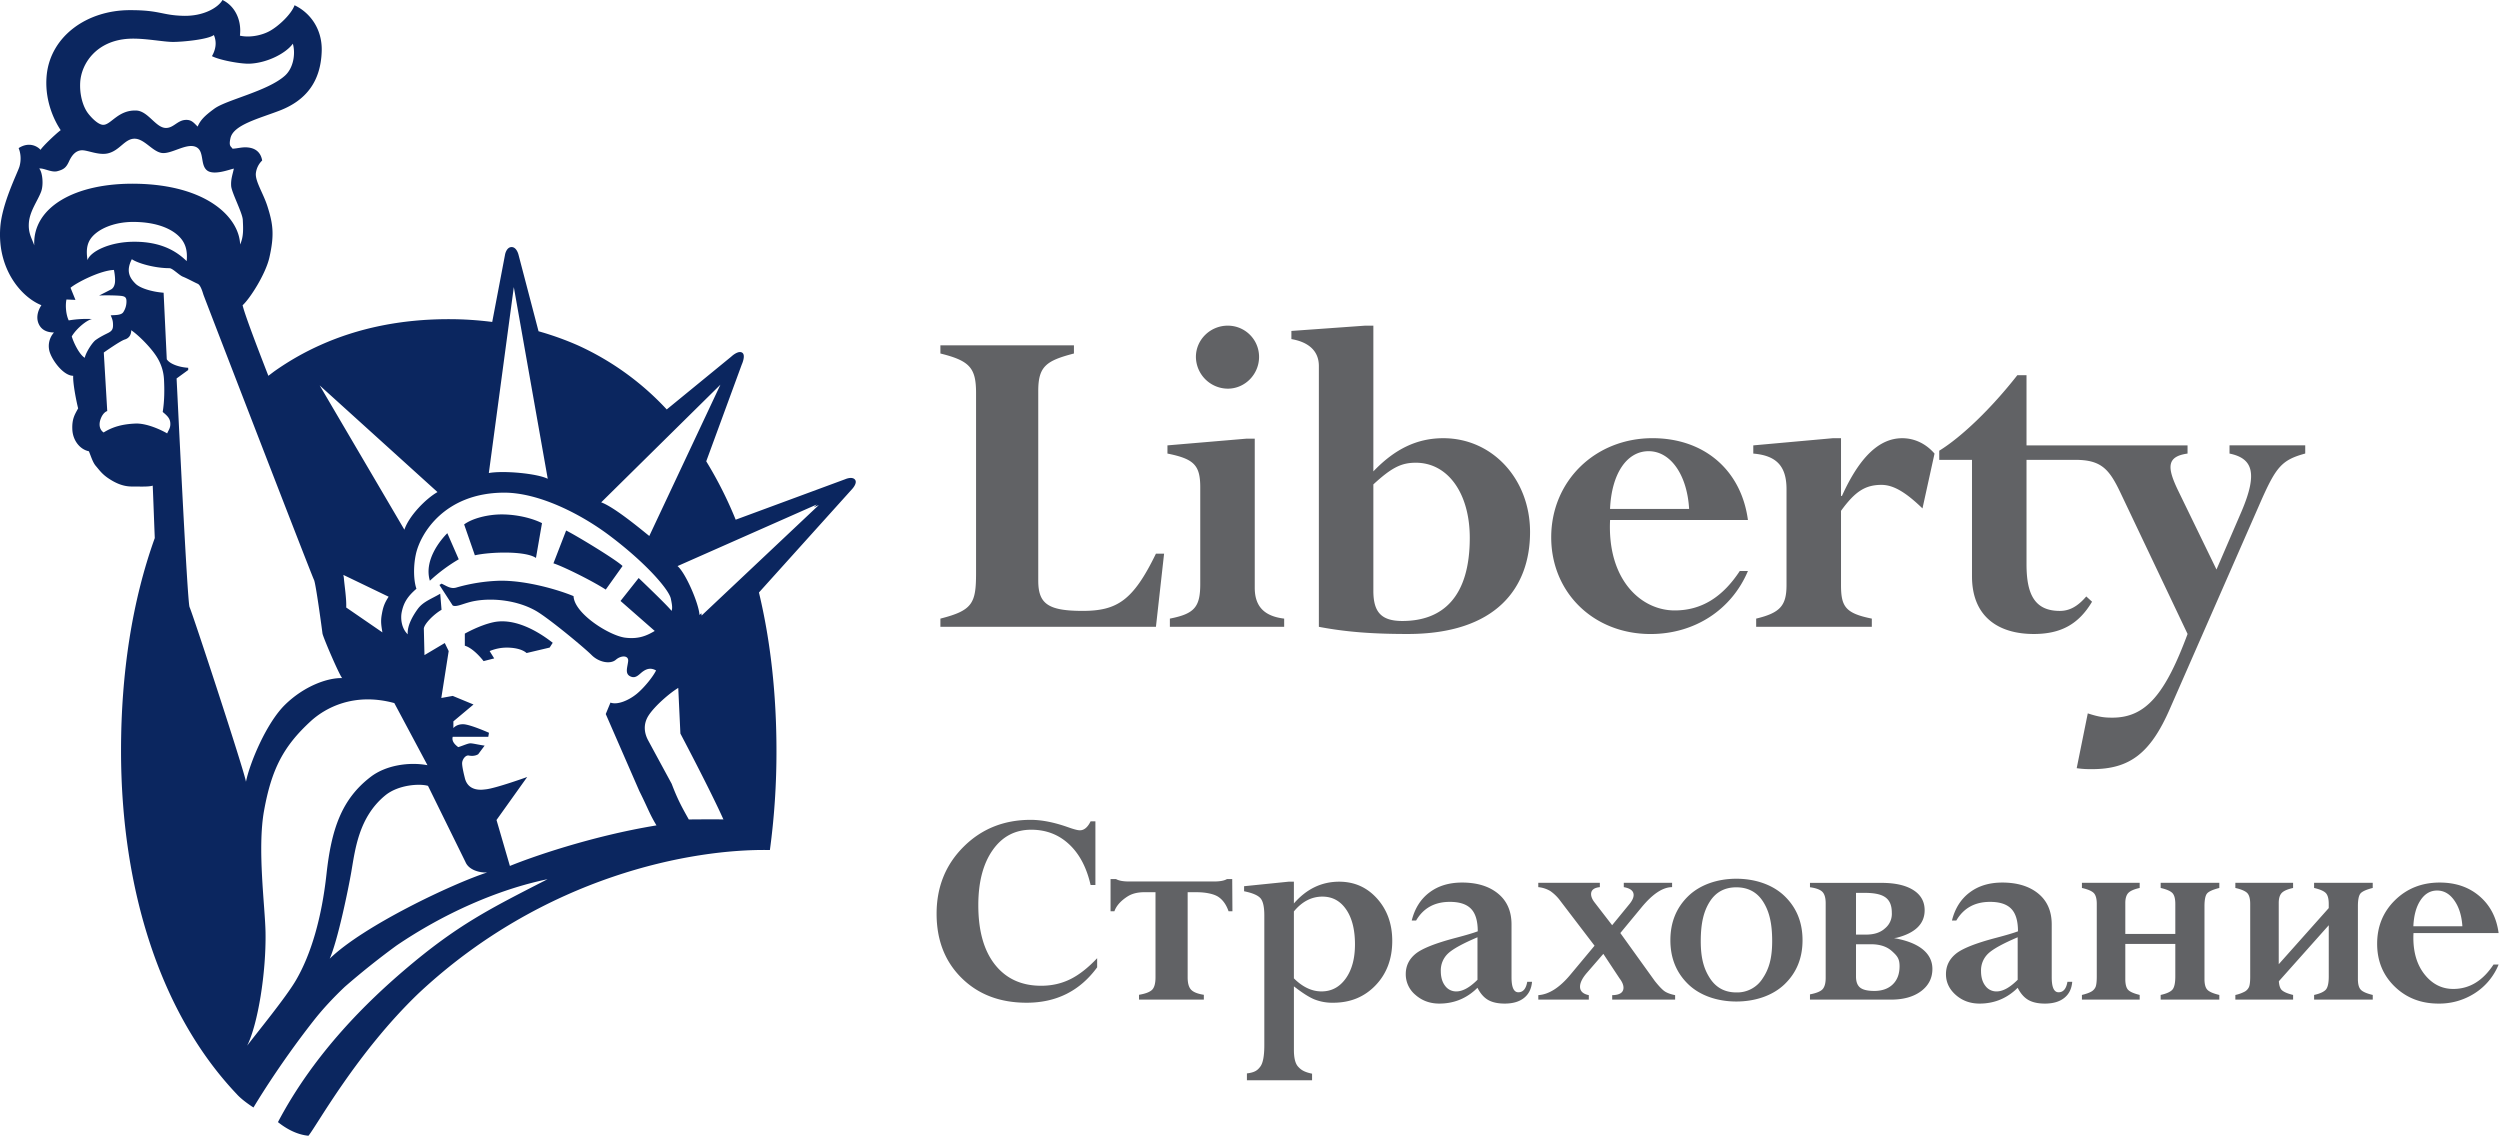
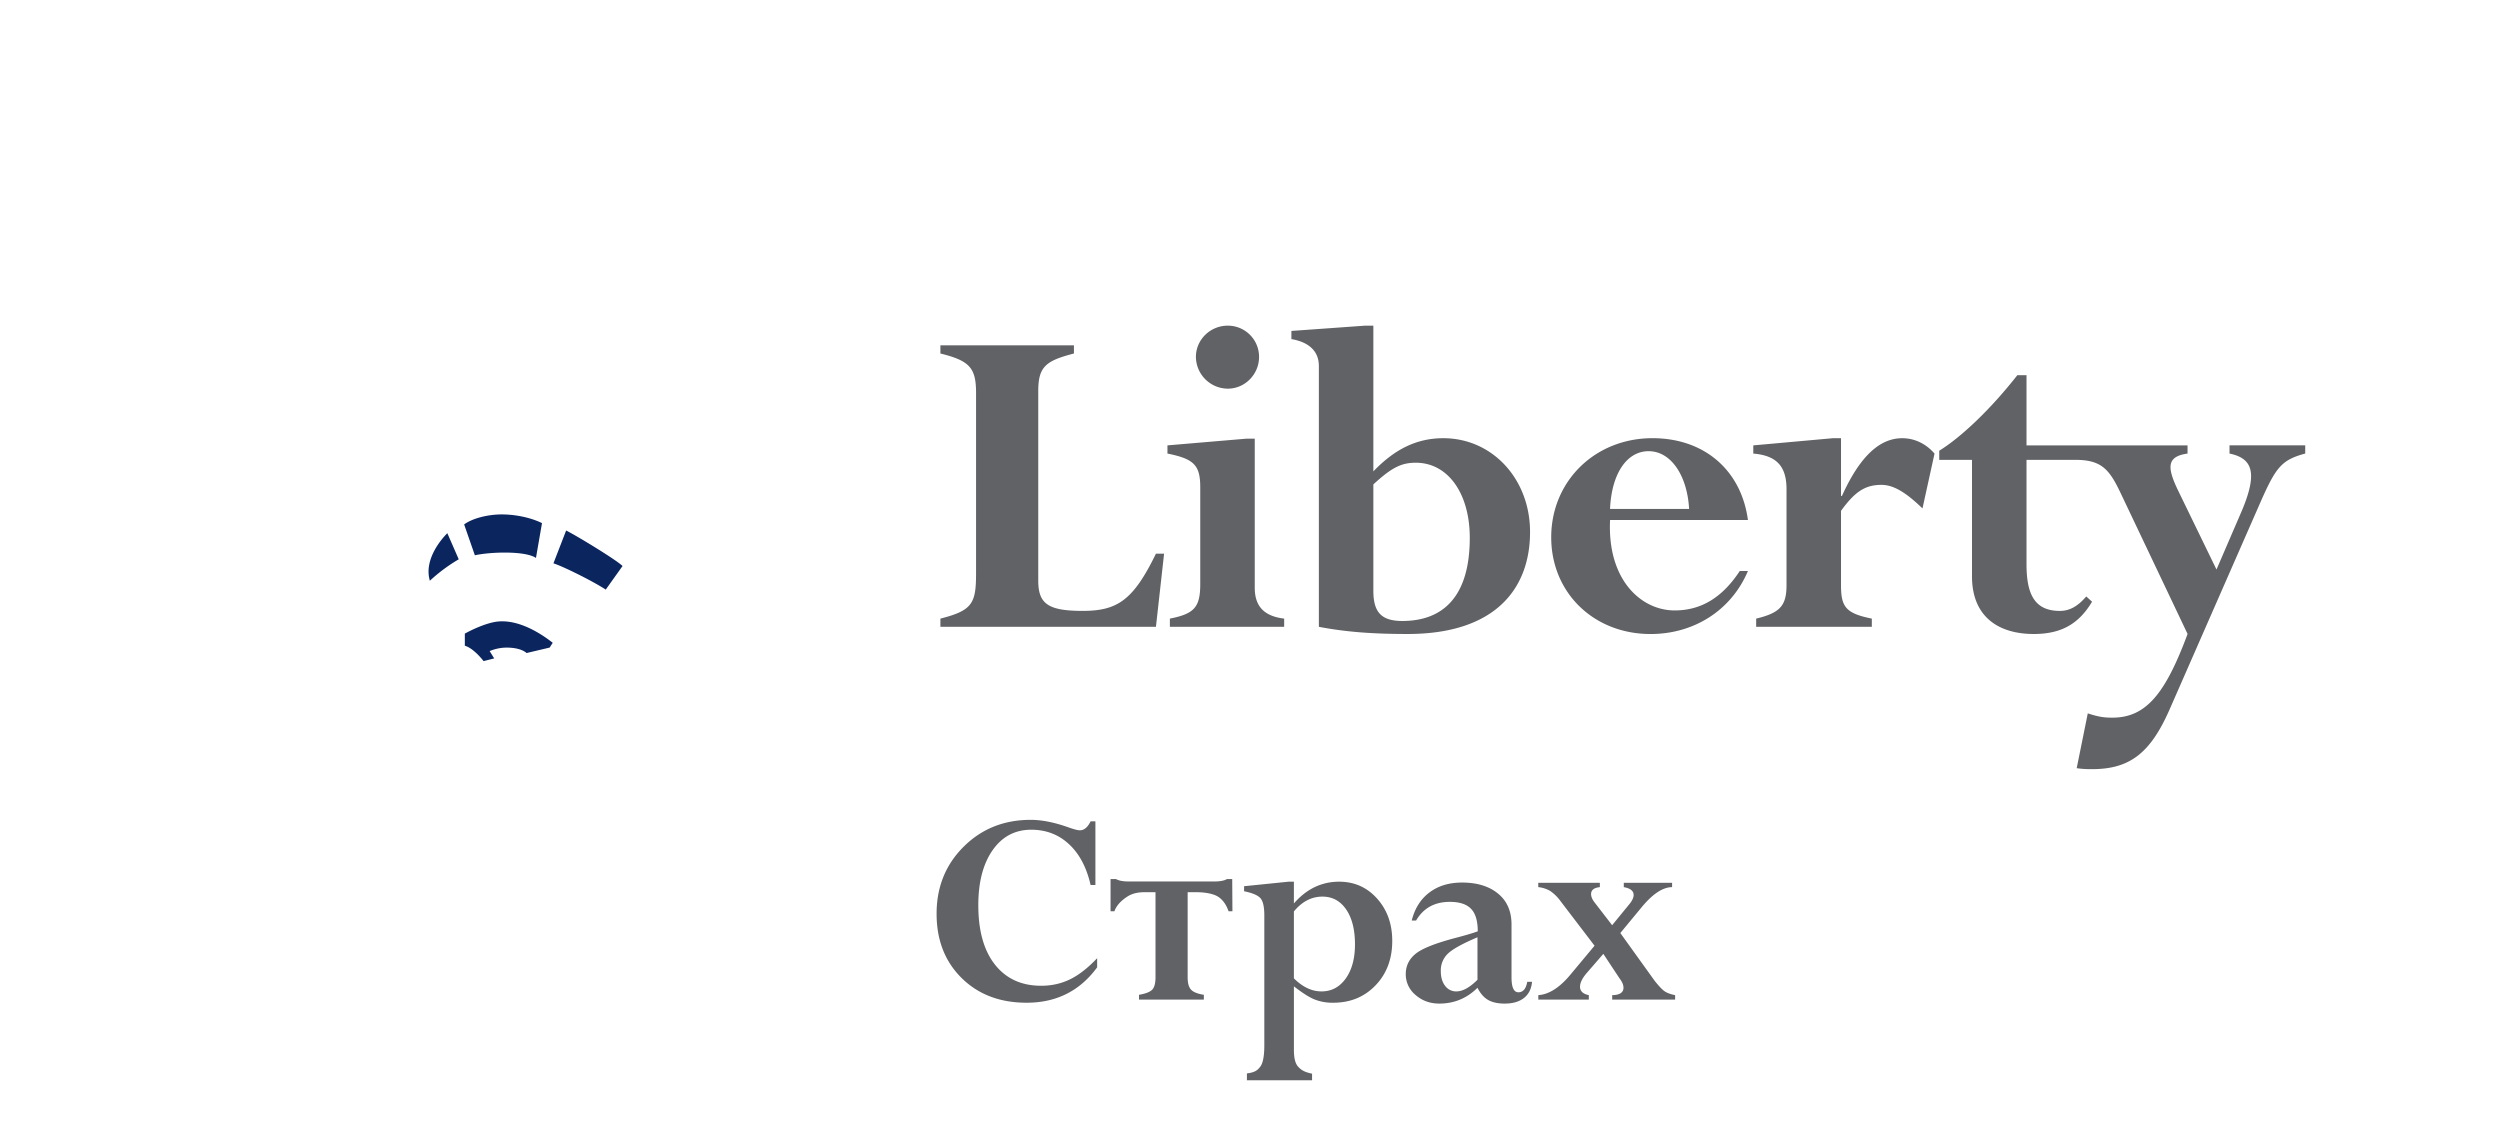
<svg xmlns="http://www.w3.org/2000/svg" width="99" height="45" viewBox="0 0 99 45">
  <g fill="none" fill-rule="evenodd">
    <path fill="#616265" d="M41.115 22.993c0 .913.383 1.198 1.757 1.198 1.374 0 2.005-.418 2.903-2.266h.323l-.323 2.897H37.24v-.325c1.279-.324 1.412-.61 1.412-1.81v-7.125c0-.99-.248-1.276-1.412-1.563v-.324h5.288v.324c-1.107.287-1.413.515-1.413 1.487v7.507zM48.619 12.896c.687 0 1.24.552 1.24 1.237 0 .686-.553 1.258-1.24 1.258a1.271 1.271 0 0 1-1.261-1.258c0-.685.573-1.237 1.26-1.237zm1.069 10.38c0 .725.363 1.126 1.165 1.221v.325h-4.526v-.325c.973-.19 1.203-.457 1.203-1.372v-3.83c0-.876-.249-1.123-1.299-1.334v-.324l3.133-.266h.324v5.905zM54.385 12.896h-.326l-2.92.209v.323c.668.115 1.088.458 1.088 1.067v10.327c1.088.208 2.158.284 3.514.284 3.513 0 4.849-1.83 4.849-4.039 0-2.096-1.49-3.714-3.436-3.714-1.032 0-1.912.419-2.769 1.314v-5.771zm0 6.286c.726-.667 1.107-.858 1.68-.858 1.278 0 2.138 1.22 2.138 2.973 0 2.342-1.069 3.294-2.672 3.294-.86 0-1.146-.38-1.146-1.199v-4.21zM69.218 20.592c-.266-1.98-1.735-3.24-3.78-3.24-2.27 0-4.01 1.696-4.01 3.925 0 2.191 1.68 3.83 3.934 3.83 1.737 0 3.207-.954 3.856-2.496h-.323c-.688 1.048-1.528 1.562-2.578 1.562-1.336 0-2.673-1.22-2.558-3.58h5.46zm-5.46-.439c.058-1.372.649-2.286 1.528-2.286.878 0 1.527.952 1.603 2.286h-3.13zM76.13 20.133c-.63-.608-1.127-.932-1.623-.932-.648 0-1.05.266-1.603 1.028v2.934c0 .857.17 1.123 1.22 1.334v.325h-4.58v-.325c.955-.23 1.202-.515 1.202-1.334v-3.791c0-.914-.4-1.334-1.316-1.41v-.325l3.148-.284h.326v2.286h.037c.707-1.563 1.49-2.286 2.388-2.286.476 0 .934.21 1.278.609l-.477 2.171zM88.289 17.637v.324c.918.19 1.126.763.478 2.287l-.994 2.305-1.527-3.143c-.44-.915-.44-1.334.381-1.449v-.324H80.25v-2.78h-.363c-1.013 1.296-2.197 2.44-3.093 2.991v.363h1.297v4.61c0 1.637 1.089 2.285 2.444 2.285 1.07 0 1.777-.382 2.31-1.278l-.229-.209c-.343.401-.669.573-1.048.573-1.013 0-1.318-.685-1.318-1.848V18.21h1.93c1.05 0 1.356.38 1.814 1.352l2.634 5.543c-.878 2.362-1.642 3.314-2.977 3.314-.288 0-.517-.018-.975-.17l-.439 2.171c.27.038.421.038.61.038 1.49 0 2.311-.63 3.076-2.38l3.626-8.27c.593-1.332.822-1.598 1.738-1.848v-.324H88.29zM43.378 35.047h-.19c-.158-.693-.441-1.232-.853-1.615-.41-.383-.91-.575-1.497-.575-.642 0-1.151.27-1.53.81-.378.54-.567 1.267-.567 2.179 0 1.015.221 1.8.662 2.356.442.556 1.05.834 1.826.834.42 0 .803-.086 1.153-.259.349-.172.704-.45 1.065-.833v.362c-.683.935-1.615 1.402-2.794 1.402-1.055 0-1.914-.327-2.574-.98-.66-.653-.99-1.5-.99-2.543 0-1.057.355-1.942 1.068-2.652.712-.711 1.598-1.067 2.658-1.067.434 0 .923.096 1.469.288.234.084.393.126.478.126.169 0 .311-.119.426-.356h.19v2.523zM47.672 39.394v.19h-2.567v-.19c.257-.043.43-.11.52-.2.089-.09.133-.255.133-.494V35.33h-.408c-.317 0-.533.06-.717.181-.184.121-.412.313-.502.575h-.153V34.81h.214c.113.065.284.097.514.097h3.37c.235 0 .406-.032.514-.097h.206l.008 1.277h-.153c-.09-.262-.227-.454-.411-.575-.184-.12-.525-.18-.84-.18h-.369v3.375c0 .227.045.388.136.485.09.096.258.164.505.202M51.238 36.093v2.65c.346.344.71.517 1.094.517.396 0 .715-.17.96-.512.243-.34.365-.791.365-1.35 0-.582-.116-1.043-.348-1.382-.233-.34-.546-.51-.942-.51-.43 0-.806.196-1.129.587zm0-1.178v.862c.5-.575 1.097-.862 1.792-.862.603 0 1.104.223 1.504.67.399.446.599 1.004.599 1.675 0 .712-.22 1.299-.66 1.758-.44.46-.999.69-1.678.69a1.92 1.92 0 0 1-.752-.135c-.214-.09-.481-.261-.804-.514v2.522c0 .314.054.532.161.653.108.12.225.215.558.284v.26h-2.58v-.271c.322-.039.425-.129.531-.27.106-.142.158-.424.158-.846v-5.143c0-.34-.052-.569-.158-.684-.106-.115-.32-.205-.643-.27v-.2l1.771-.18h.202zM58.508 38.8v-1.684c-.588.25-.977.464-1.167.644a.913.913 0 0 0-.285.695c0 .241.056.436.17.583a.536.536 0 0 0 .446.222c.25 0 .528-.154.836-.46m-1.51.942c-.368 0-.682-.113-.942-.341a1.06 1.06 0 0 1-.388-.825c0-.322.128-.59.385-.802.258-.213.796-.426 1.614-.64.395-.104.68-.189.852-.254 0-.41-.088-.707-.265-.89-.177-.185-.457-.276-.84-.276-.604 0-1.05.247-1.337.74h-.173c.12-.478.352-.849.7-1.111.347-.263.778-.394 1.293-.394.595 0 1.07.146 1.425.437.356.291.534.7.534 1.224v2.092c0 .395.09.592.27.592.188 0 .305-.138.352-.414h.19c-.024.276-.129.489-.317.638-.188.15-.444.224-.766.224-.273 0-.493-.049-.66-.146-.167-.098-.306-.258-.417-.48l-.104.098c-.4.352-.868.528-1.406.528M65.008 35.928l-.843 1.02 1.367 1.902c.176.22.312.36.41.42.098.059.228.105.393.138v.177h-2.492v-.177c.299-.005.447-.104.447-.296 0-.106-.05-.228-.154-.365l-.644-.974-.643.742c-.188.215-.28.402-.28.559 0 .174.116.286.348.334v.177h-2v-.177c.42-.028.843-.297 1.268-.808l.959-1.15-1.345-1.762a1.67 1.67 0 0 0-.408-.404 1.136 1.136 0 0 0-.475-.153v-.173h2.438v.173c-.231.023-.347.115-.347.277.001.1.045.206.132.32l.702.91.698-.853c.1-.127.152-.24.153-.342 0-.163-.13-.267-.39-.312v-.173h1.913v.173c-.365 0-.767.265-1.207.797" />
-     <path fill="#616265" d="M70.178 37.263c0-.717-.121-1.186-.362-1.562-.241-.375-.594-.563-1.058-.563-.458 0-.808.188-1.048.563-.24.376-.36.847-.36 1.57 0 .671.122 1.096.364 1.469.243.373.59.56 1.044.56a1.19 1.19 0 0 0 1.044-.556c.25-.37.376-.799.376-1.48m1.202-.031c0 .707-.237 1.288-.712 1.744-.474.455-1.172.683-1.91.683-.734 0-1.432-.228-1.903-.683-.472-.456-.708-1.037-.708-1.744 0-.708.236-1.29.71-1.749.473-.457 1.17-.686 1.901-.686.738 0 1.436.229 1.91.686.475.458.712 1.041.712 1.749M74.087 37.392h-.589v1.28c0 .207.056.353.166.439.11.086.296.13.556.13.312 0 .557-.088.735-.261.179-.174.268-.414.268-.72 0-.303-.1-.411-.301-.594-.2-.182-.478-.274-.835-.274zm-.589-2.034v1.652h.403c.317 0 .566-.082.745-.247a.738.738 0 0 0 .27-.616c0-.615-.365-.79-1.094-.79h-.324zm1.386 4.227h-3.209v-.208c.258-.049.426-.119.505-.21.077-.091.117-.237.117-.438v-2.961c0-.211-.043-.36-.13-.45-.086-.088-.25-.15-.492-.183v-.173h2.836c.536 0 .954.095 1.255.284.3.189.45.456.45.8 0 .535-.366.898-1.101 1.088l-.112.016c.939.16 1.52.566 1.52 1.22 0 .362-.149.655-.446.879-.299.224-.697.336-1.193.336zM79.9 38.8v-1.684c-.587.25-.976.464-1.166.644a.915.915 0 0 0-.285.695c0 .241.056.436.17.583a.535.535 0 0 0 .447.222c.249 0 .527-.154.834-.46m-1.509.942c-.369 0-.682-.113-.941-.341-.26-.229-.39-.503-.39-.825 0-.322.13-.59.387-.802.257-.213.795-.426 1.612-.64.396-.104.68-.189.853-.254 0-.41-.088-.707-.265-.89-.177-.185-.457-.276-.841-.276-.603 0-1.048.247-1.337.74h-.172c.119-.478.352-.849.7-1.111.347-.263.778-.394 1.293-.394.595 0 1.07.146 1.426.437.355.291.532.7.532 1.224v2.092c0 .395.09.592.271.592.188 0 .305-.138.351-.414h.19c-.022.276-.128.489-.316.638-.189.15-.444.224-.766.224-.273 0-.493-.049-.66-.146-.167-.098-.306-.258-.418-.48l-.103.098c-.4.352-.868.528-1.406.528M86.142 38.672V37.38h-1.98v1.388c0 .206.037.348.109.427.072.079.226.147.46.204v.185h-2.287V39.4c.164-.04.287-.084.369-.131a.393.393 0 0 0 .17-.182c.032-.074.049-.212.049-.415v-2.878c0-.202-.039-.345-.115-.426-.076-.081-.233-.15-.473-.205v-.204h2.287v.204c-.224.05-.375.117-.453.201-.077.084-.116.216-.116.397v1.224h1.98v-1.19c0-.203-.037-.346-.112-.427-.075-.081-.231-.15-.468-.205v-.204h2.323v.204c-.248.063-.408.134-.48.212-.072.08-.108.252-.108.517v2.877c0 .201.037.342.112.423.075.081.233.15.476.208v.185h-2.323V39.4c.226-.05.38-.118.46-.204.08-.086.12-.261.12-.524M95.569 36.68h1.941c-.027-.419-.133-.759-.318-1.021-.184-.263-.412-.394-.682-.394-.27 0-.488.129-.658.385-.17.257-.264.6-.283 1.03m3.174 1.516h.202a2.43 2.43 0 0 1-.94 1.133 2.592 2.592 0 0 1-1.44.413c-.695 0-1.273-.225-1.736-.675-.463-.45-.694-1.014-.694-1.692 0-.69.237-1.267.71-1.73.475-.464 1.064-.696 1.767-.696.633 0 1.16.181 1.58.543.421.362.672.848.753 1.457h-3.37a2.853 2.853 0 0 0-.006.184c0 .602.151 1.09.454 1.466.303.375.679.563 1.127.563.64 0 1.171-.322 1.593-.966M93.48 35.375c.073-.078.233-.15.48-.212v-.204h-2.322v.204c.236.055.392.124.467.205.075.081.113.224.113.426v.166l-1.98 2.223V35.76c0-.18.038-.312.116-.396.077-.084.228-.15.452-.2v-.205H88.52v.204c.24.055.398.124.474.205.076.081.114.224.114.426v2.878c0 .202-.016.341-.049.415a.392.392 0 0 1-.17.182 1.442 1.442 0 0 1-.369.132v.184h2.287V39.4c-.234-.058-.388-.126-.46-.205-.06-.067-.094-.181-.104-.338l1.976-2.218v2.031c0 .264-.04.438-.12.525-.081.086-.234.154-.46.205v.184h2.322V39.4c-.242-.058-.401-.128-.475-.209-.076-.081-.113-.222-.113-.423v-2.877c0-.265.036-.438.109-.517" />
    <path fill="#0B265F" d="M17.714 21.114c-.291.291-.93 1.082-.691 1.883a6.593 6.593 0 0 1 1.143-.849l-.452-1.034zM21.224 22.095l.239-1.379c-.425-.212-1.035-.345-1.594-.345-.559 0-1.169.158-1.489.397l.425 1.222c.586-.134 1.993-.187 2.42.105M24.653 22.414c-.24-.24-1.807-1.193-2.234-1.406l-.503 1.3c.344.106 1.488.664 2.072 1.039l.665-.933zM19.541 24.64c-.55.118-1.134.452-1.134.452v.478c.265.078.557.372.743.61l.42-.107-.18-.29s.261-.119.585-.135c.362-.016.699.055.878.212l.913-.216.122-.19c-.637-.5-1.536-.986-2.347-.814" />
-     <path fill="#0B265F" d="M27.783 24.377a.956.956 0 0 0-.01-.092l-.073.068c-.025-.45-.551-1.67-.87-1.936l5.516-2.44-.118.11.198-.087-4.643 4.377zm-.507 8.073c-.236-.423-.43-.755-.677-1.411 0 0-.785-1.447-.936-1.728-.132-.25-.217-.607.021-.978.239-.371.83-.885 1.175-1.092l.085 1.808s1.185 2.24 1.704 3.401c-.486-.011-.946 0-1.372 0zm-7.084 1.842l-.53-1.82 1.215-1.703s-1.265.456-1.654.49c-.078.007-.689.127-.82-.47 0 0-.103-.397-.103-.56 0-.15.133-.336.265-.31.241.048.373-.053.373-.053l.254-.34c-.21-.026-.457-.09-.563-.09-.105 0-.298.096-.483.15-.107-.08-.272-.223-.218-.408H19.336l.027-.16s-.726-.324-1.007-.338c-.281-.01-.402.153-.402.153v-.267l.797-.668-.823-.34-.452.082.292-1.858-.155-.318-.804.478-.025-1.054c.025-.194.399-.565.701-.74l-.052-.637c-.32.193-.674.309-.887.6-.191.262-.427.662-.4 1.008-.24-.23-.29-.605-.24-.867.072-.362.213-.618.585-.937-.106-.3-.132-.848-.025-1.354.176-.836 1.142-2.438 3.481-2.452 1.386-.008 3.071.85 4.218 1.72 1.473 1.114 2.336 2.141 2.402 2.484.027.146.079.354.027.478-.16-.213-1.303-1.301-1.303-1.301l-.718.908 1.355 1.188c-.317.187-.638.332-1.17.266-.627-.079-2.019-.955-2.045-1.645-.568-.239-1.86-.627-2.925-.61a6.907 6.907 0 0 0-1.701.265c-.24.08-.415-.069-.602-.15l-.083.053.526.813c.159.079.458-.107.877-.18.719-.13 1.692-.024 2.42.393.505.29 1.912 1.457 2.204 1.75.293.292.746.37.958.186.213-.185.515-.18.488.057-.025.24-.144.501.097.605.221.1.345-.105.505-.211.16-.108.318-.133.504-.028-.133.266-.478.69-.77.93-.293.238-.744.45-1.036.343l-.187.453 1.33 3.05c.35.7.395.888.679 1.36-2.604.426-5.002 1.276-5.805 1.606zm-7.135 3.67c.318-.716.739-2.76.856-3.443.152-.877.292-2.157 1.34-3.019.515-.424 1.359-.478 1.696-.38l1.484 3.016c.132.32.569.432.86.413-1.39.452-4.896 2.113-6.236 3.414zm-1.35.877c-.4.677-1.527 2.051-1.92 2.571.426-.85.756-2.896.728-4.488-.018-1.034-.332-3.315-.057-4.827.294-1.622.756-2.534 1.844-3.533.555-.51 1.692-1.161 3.313-.72l1.313 2.46c-.702-.133-1.63-.012-2.249.462-1.165.892-1.557 2.094-1.75 3.851-.185 1.697-.6 3.171-1.222 4.224zm-4.2-14.799c-.09-.159-.496-8.753-.514-9.053l.46-.335v-.088c-.336-.018-.727-.143-.849-.338l-.125-2.634c-.462-.035-.936-.18-1.113-.358-.221-.22-.393-.491-.145-.97.23.161.903.356 1.489.356.123 0 .383.278.53.336.17.067.454.223.589.282.12.053.195.336.23.441.036.107 4.302 11.16 4.375 11.283.07.124.319 1.98.336 2.122.019.14.656 1.626.78 1.769-.567-.018-1.496.307-2.258 1.05-.745.726-1.404 2.32-1.552 3.055-.053-.39-2.145-6.759-2.234-6.918zm-.887-6.877c-.212-.125-.797-.409-1.258-.39-.478.02-.88.115-1.258.353-.159-.106-.209-.318-.106-.566.101-.247.249-.282.249-.282L4.11 13.96s.653-.462.83-.515c.176-.054.257-.192.257-.368.288.196.716.63.944.955.214.3.337.636.354 1.009.018.37.022.813-.052 1.272.145.124.282.23.3.424.017.196-.053.266-.124.426zm-2.833-3.697c-.125.09-.38.473-.431.703-.226-.137-.455-.635-.514-.849.2-.332.607-.65.802-.686a4.34 4.34 0 0 0-.922.054c-.106-.212-.142-.585-.09-.828l.356.016-.195-.48c.248-.211 1.187-.689 1.719-.706.05.242.053.442.036.53-.018.09-.055.195-.16.247l-.465.238c.23-.019.695-.006.854.01.16.017.231.053.231.213a.762.762 0 0 1-.13.44c-.091.126-.353.104-.494.12.071.16.092.235.092.393 0 .161-.053.232-.195.304-.142.07-.318.156-.494.281zm3.606-3.126c-.282-.266-.853-.765-2.059-.767-.992-.005-1.762.392-1.868.728-.07-.46-.016-.771.309-1.047.354-.3.924-.466 1.492-.466.85 0 1.403.225 1.718.48.38.307.444.666.408 1.072zm-6.036-.623c-.106-.3-.243-.488-.213-.898.037-.463.34-.853.482-1.223.112-.293.05-.797-.074-.92.16-.036.483.162.71.105.282-.07.367-.164.474-.396.106-.229.252-.417.493-.434.219-.016.666.206 1.035.124.478-.107.673-.583 1.064-.583.39 0 .708.511 1.08.565.373.053.956-.39 1.329-.247.373.141.176.71.46.936.267.213.888-.035 1.064-.07-.053.248-.124.424-.107.69.02.265.448 1.062.461 1.343.017.353.036.654-.106.973-.036-1.062-1.3-2.352-4.1-2.406-2.446-.046-4.123.938-4.052 2.44zm1.819-6.454c.042-.742.641-1.66 1.935-1.729.59-.032 1.35.126 1.74.126.39 0 1.387-.097 1.618-.273.125.283.074.577-.076.836.3.158 1.152.316 1.507.298.708-.035 1.434-.423 1.697-.791.11.386.031.958-.315 1.268-.691.618-2.322.954-2.8 1.31-.396.29-.55.459-.655.705-.16-.158-.251-.289-.511-.262-.305.033-.465.334-.766.315-.39-.022-.692-.671-1.153-.689-.708-.028-.991.548-1.293.566-.212.013-.498-.298-.62-.459-.213-.284-.335-.762-.308-1.221zm11.967 21.779l-1.433-.985c.017-.334-.07-.882-.093-1.167-.002-.03-.013-.081-.02-.124l1.793.864c-.16.247-.217.397-.27.696-.055.302-.015.467.023.716zm2.182-5.556c-.45.253-1.126.934-1.311 1.49l-3.355-5.714 4.666 4.224zm3.022-8.12l1.344 7.594c-.424-.212-1.748-.333-2.333-.228l.99-7.367zm8.182 3.867l-2.817 5.992c-.266-.212-1.379-1.146-1.905-1.332l4.722-4.66zm5.332 3.765c-.11-.144-.38-.025-.38-.025l-4.348 1.607a15.765 15.765 0 0 0-1.166-2.312l1.406-3.83s.176-.38.013-.475c-.162-.096-.427.159-.427.159l-2.556 2.092a11.007 11.007 0 0 0-3.51-2.534 11.78 11.78 0 0 0-1.567-.562l-.793-3.03s-.07-.304-.273-.304-.258.287-.258.287l-.51 2.678c-.555-.07-1.127-.11-1.72-.11-1.906 0-3.6.36-5.082 1.024-.637.284-1.233.625-1.79 1.015-.093.066-.181.136-.273.204-.527-1.355-.943-2.46-1.02-2.794.293-.264.908-1.231 1.059-1.883.208-.912.144-1.344-.075-2.034-.16-.505-.48-.977-.46-1.297a.83.83 0 0 1 .251-.518c-.057-.335-.276-.48-.536-.513-.239-.033-.425.037-.638.046-.054-.098-.16-.079-.08-.425.122-.523 1.127-.769 1.952-1.087 1.042-.404 1.624-1.153 1.66-2.355.025-.876-.463-1.523-1.076-1.814-.124.352-.63.827-.984 1.021-.348.191-.83.265-1.179.183C9.578.769 9.281.222 8.81 0c-.15.275-.716.652-1.568.626C6.39.6 6.336.4 5.14.402 3.438.405 2.028 1.43 1.854 2.932c-.11.978.265 1.798.55 2.222-.213.16-.71.637-.799.78-.123-.143-.46-.333-.867-.068.088.213.104.473.035.722C.703 6.834.08 8.038.01 9.01c-.12 1.644.832 2.758 1.63 3.076-.175.266-.212.548-.088.78.082.152.248.3.586.3a.801.801 0 0 0-.143.848c.143.354.549.867.904.867-.018.3.124 1.007.195 1.29-.123.23-.248.404-.23.829.017.442.301.798.656.87.088.212.155.446.278.586.124.142.235.314.501.49.266.178.567.32.922.32.354 0 .666.017.826-.035.008.1.041 1.036.082 2.076-.891 2.475-1.336 5.344-1.336 8.423v.001c.001 5.518 1.578 10.435 4.588 13.602 0 0 .174.212.657.524 0 0 .943-1.606 2.376-3.433.362-.462.78-.91 1.237-1.344a30.93 30.93 0 0 1 2.054-1.639c1.854-1.258 3.998-2.216 5.98-2.625-2.274 1.168-3.562 1.794-5.698 3.622-1.352 1.157-3.508 3.199-4.98 5.998.306.242.72.492 1.207.54.31-.365 1.912-3.295 4.372-5.65 4.974-4.65 10.834-5.724 13.902-5.665a28.93 28.93 0 0 0 .26-3.93c0-2.222-.23-4.334-.694-6.268l3.663-4.067s.253-.252.144-.398z" />
  </g>
</svg>